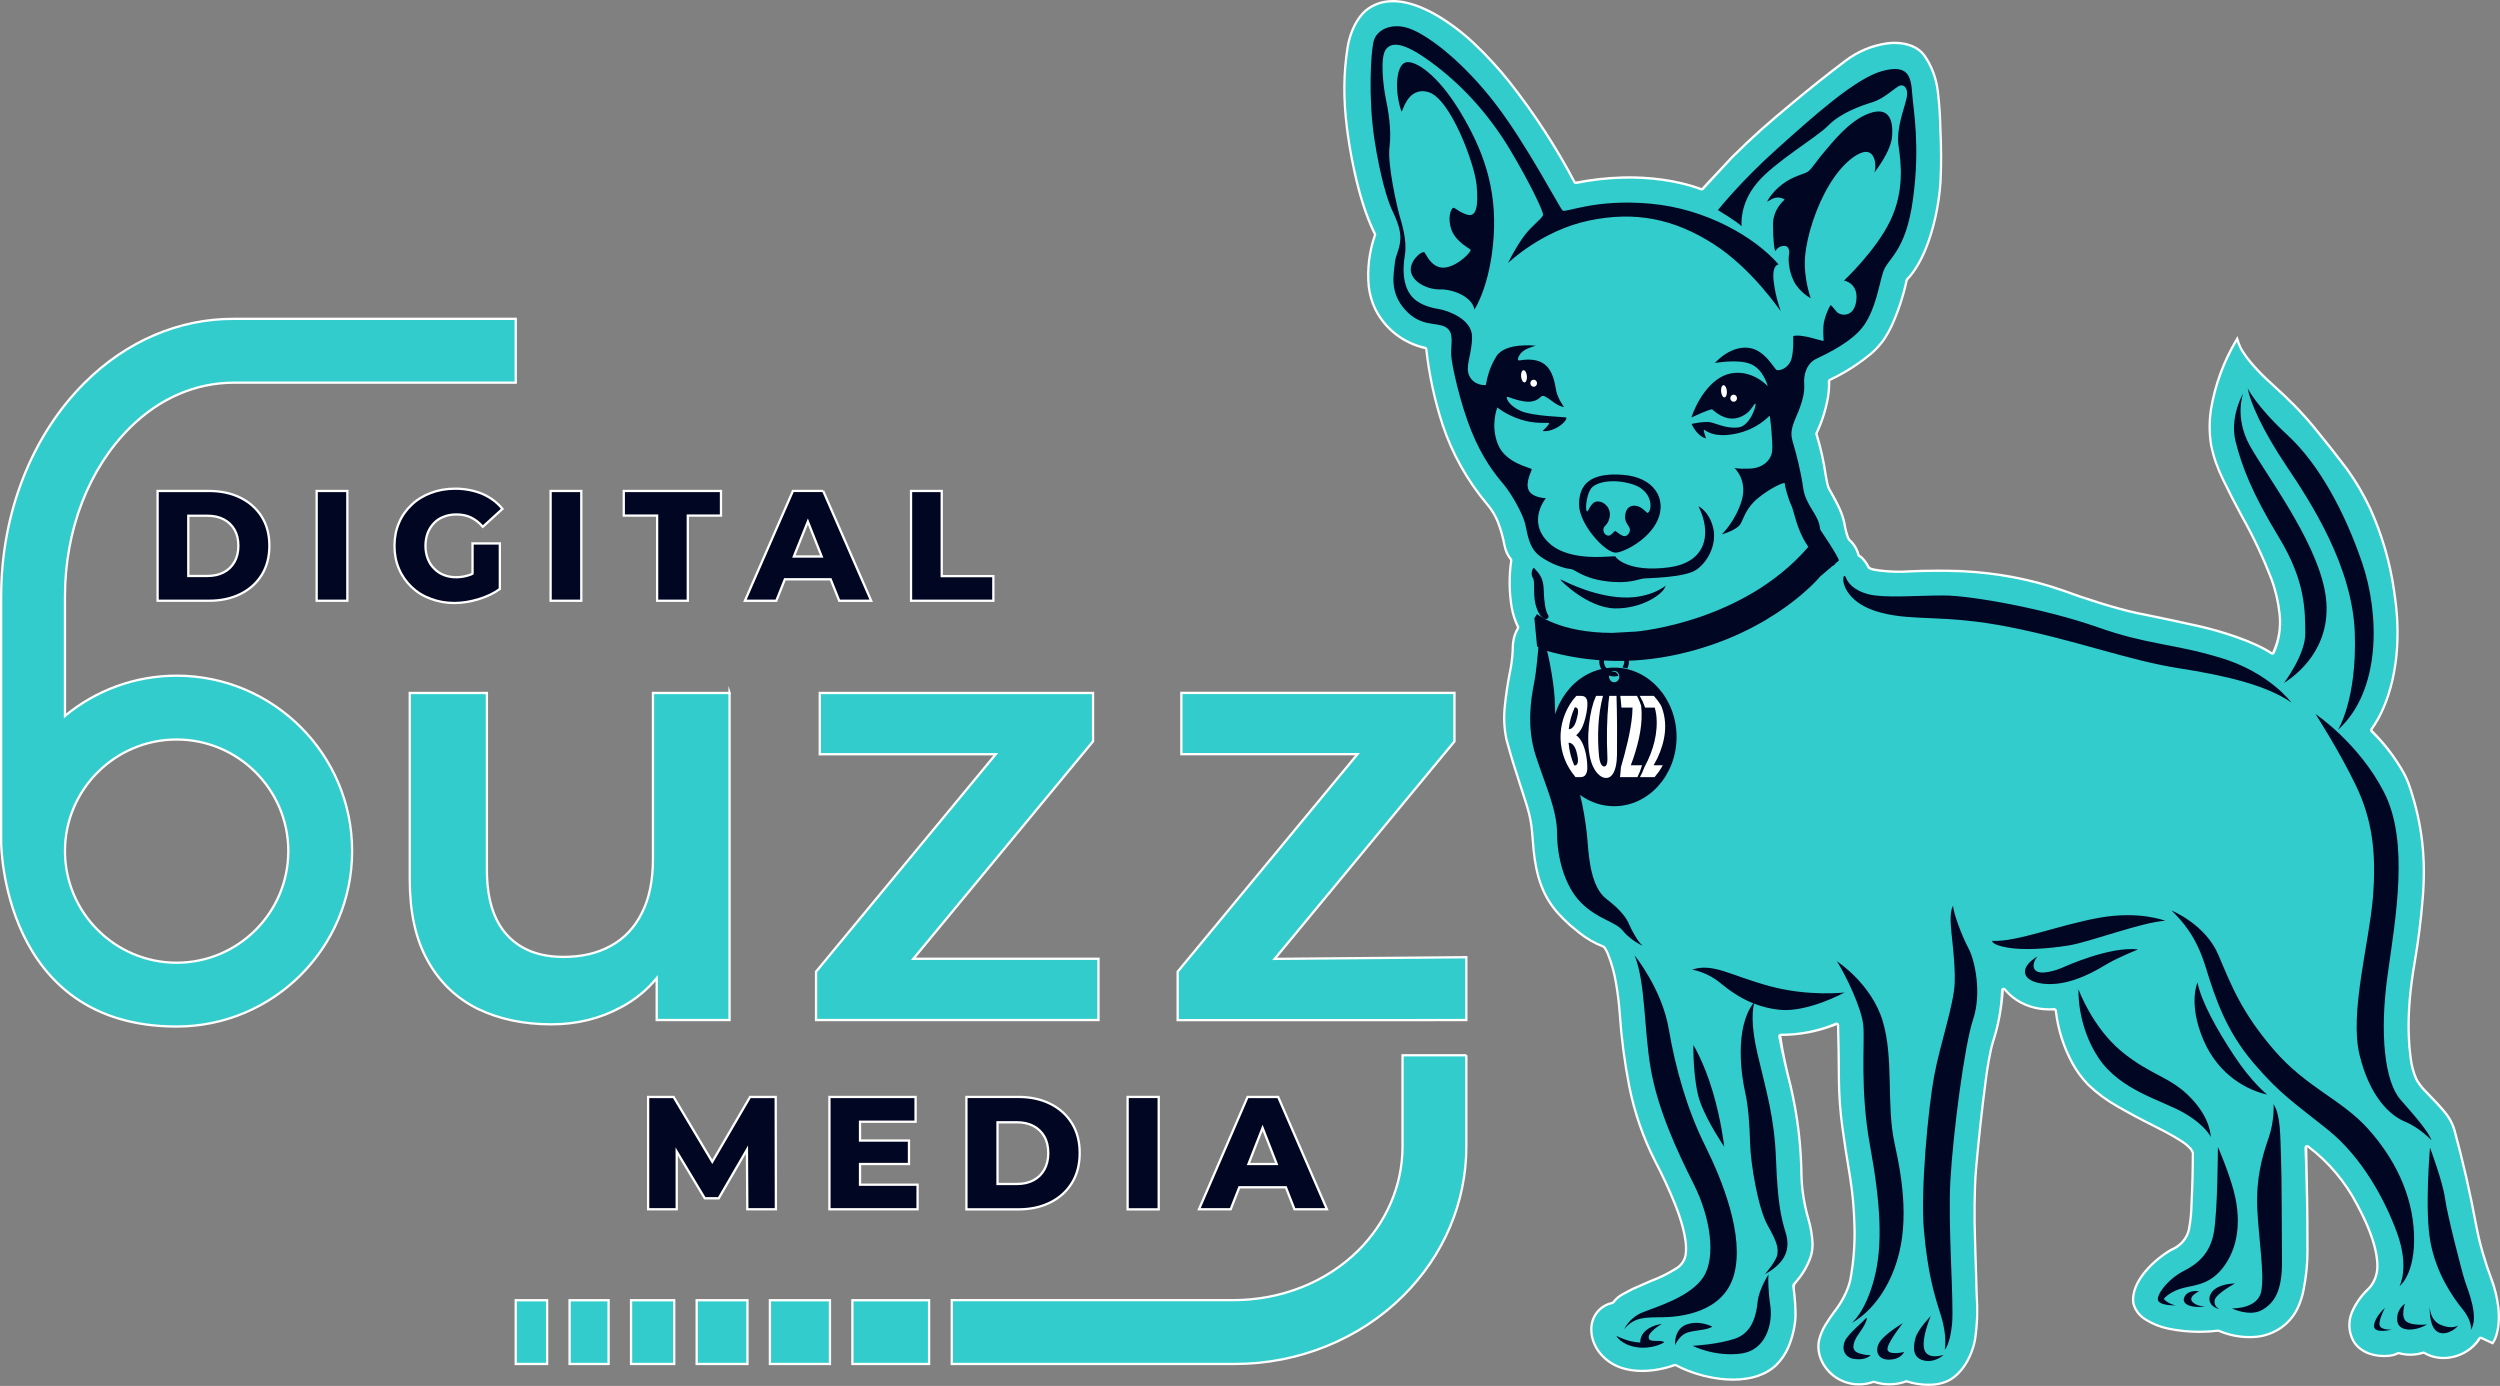
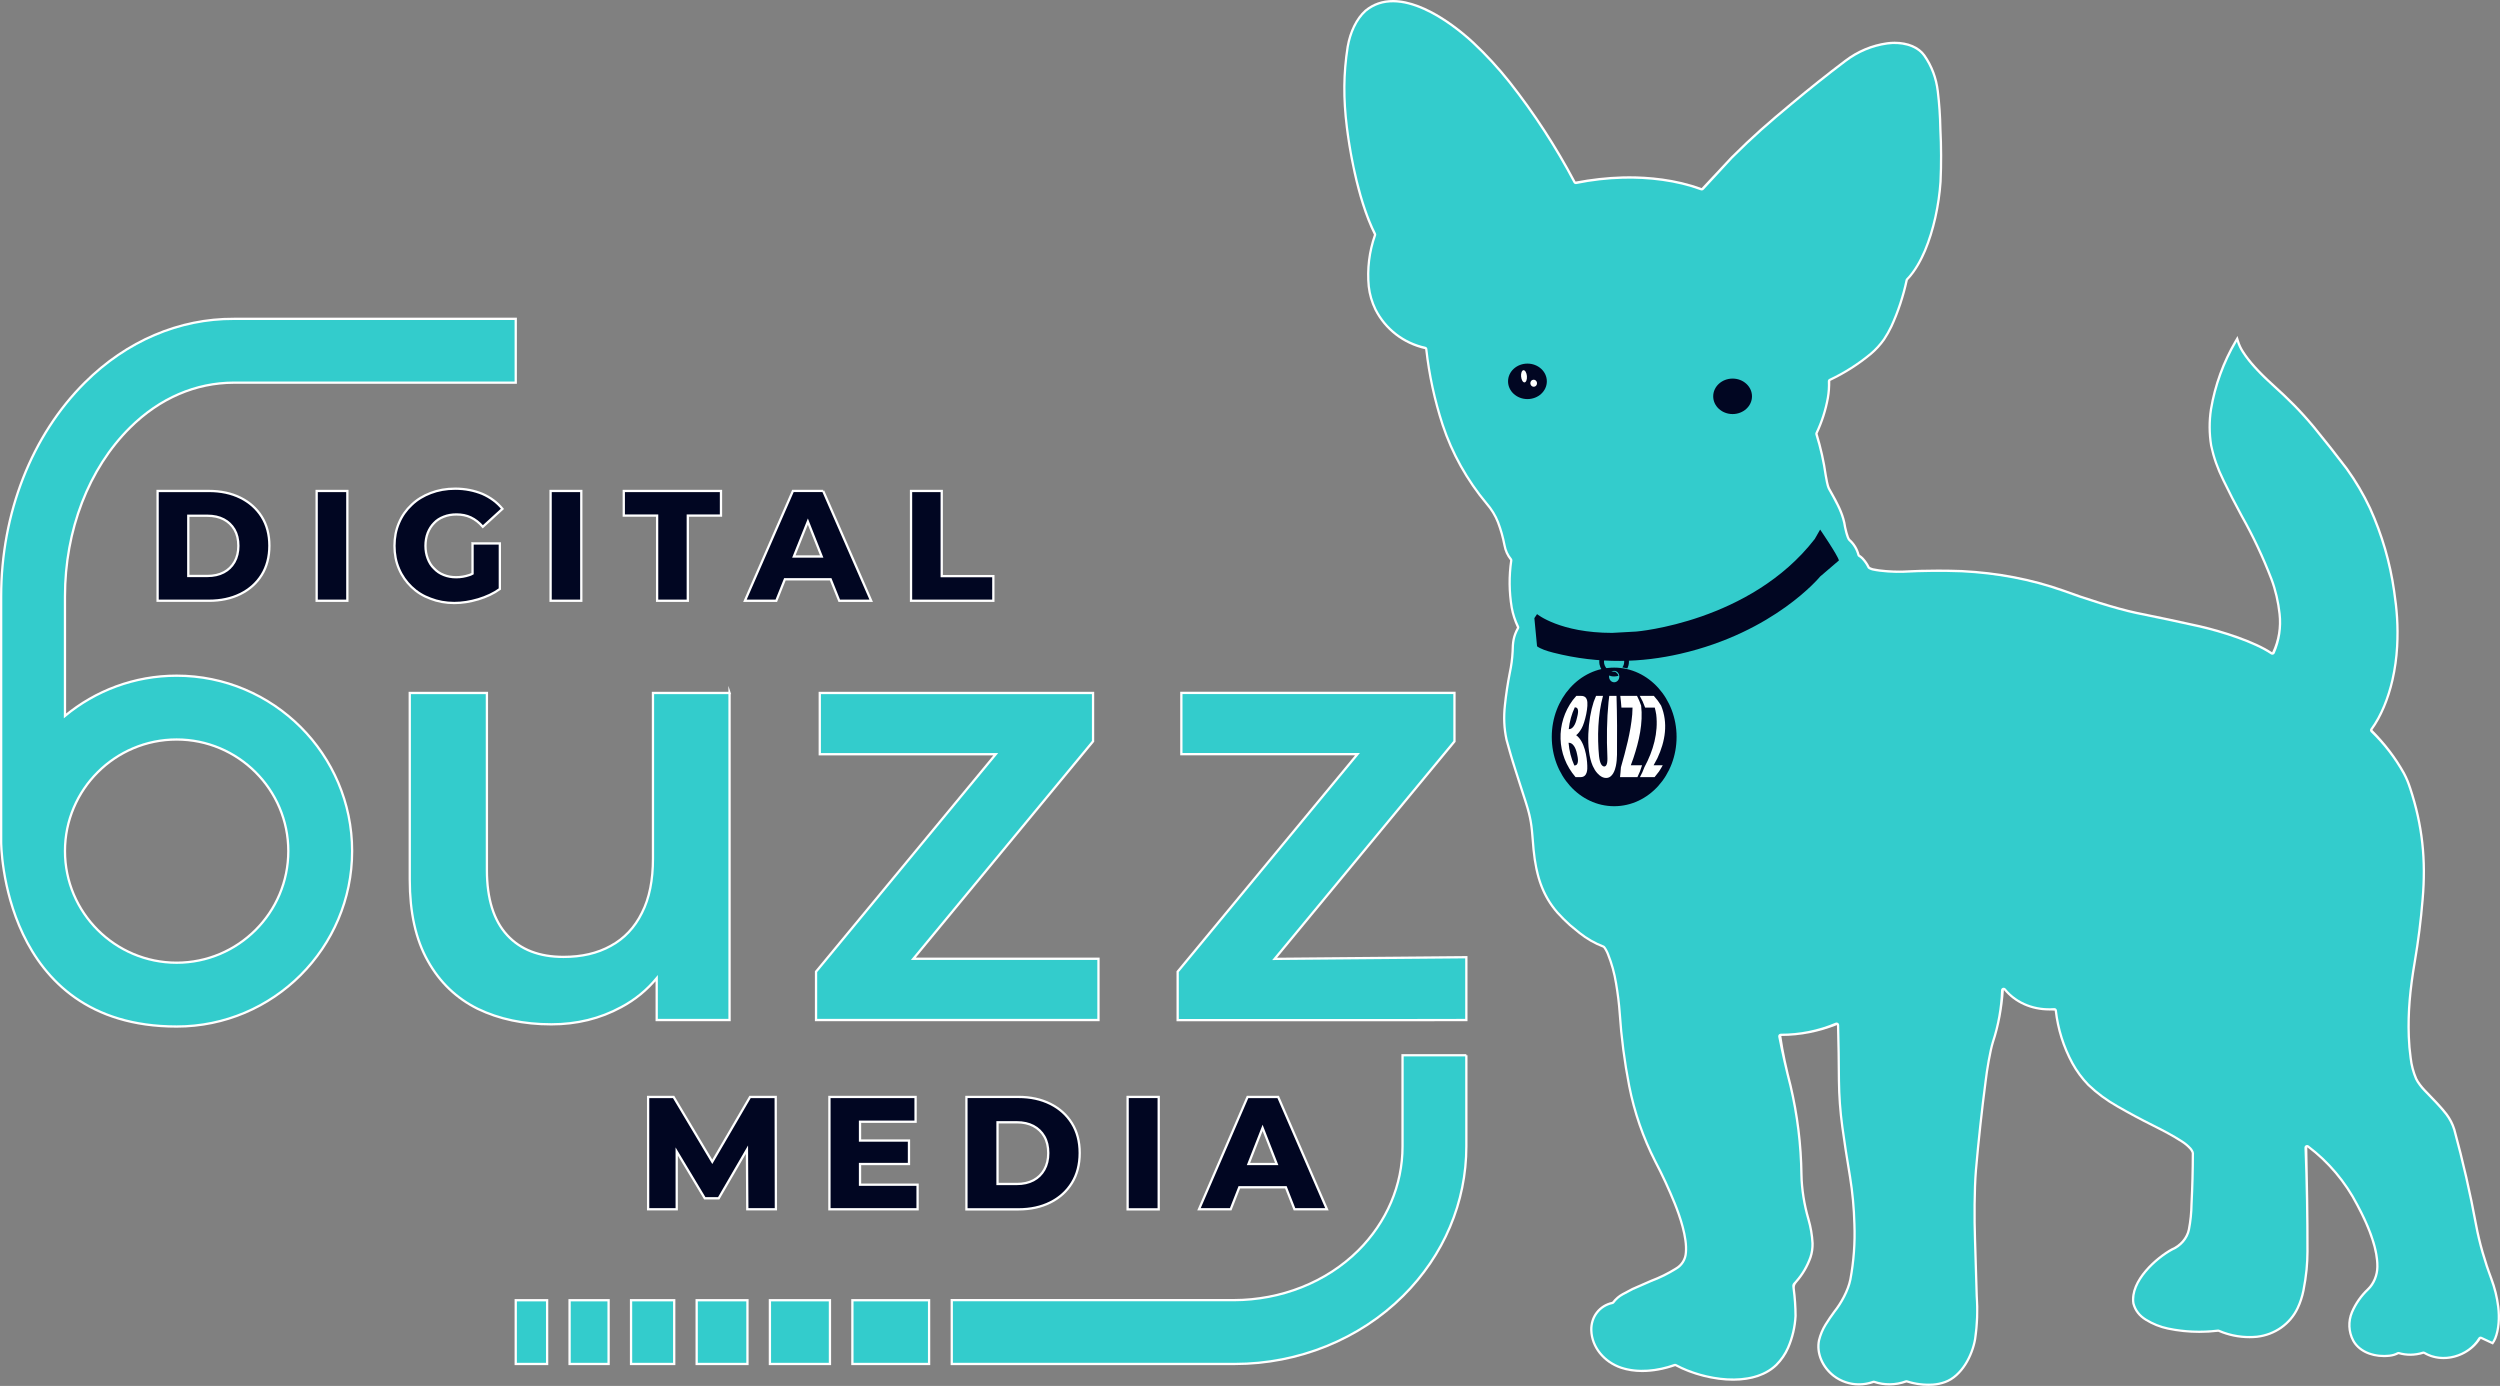
<svg xmlns="http://www.w3.org/2000/svg" id="Layer_2" data-name="Layer 2" width="270.578" height="150" viewBox="0 0 270.578 150">
  <rect x="0" y="0" width="270.578" height="150" fill="#808080" stroke="none" />
  <g id="Layer_1-2" data-name="Layer 1">
    <g>
      <polygon points="83.976 130.882 80.881 130.882 80.841 124.43 77.786 129.693 76.278 129.693 73.242 124.632 73.242 130.882 70.147 130.882 70.147 118.725 72.905 118.725 77.091 125.741 81.178 118.725 83.956 118.725 83.976 130.882" fill="#010622" stroke="#fff" stroke-miterlimit="10" stroke-width=".249" />
      <polygon points="99.312 128.221 99.312 130.882 89.769 130.882 89.769 118.725 99.094 118.725 99.094 121.406 93.082 121.406 93.082 123.443 98.38 123.443 98.38 125.983 93.082 125.983 93.082 128.221 99.312 128.221" fill="#010622" stroke="#fff" stroke-miterlimit="10" stroke-width=".249" />
      <path d="m104.597,130.89v-12.168h5.627c1.305,0,2.455.249,3.452.747.999.498,1.777,1.199,2.339,2.104.562.903.842,1.975.842,3.216,0,1.251-.28,2.332-.842,3.241-.562.911-1.34,1.614-2.339,2.112-.996.498-2.147.748-3.452.748h-5.627Zm3.366-2.747h2.092c.69,0,1.288-.133,1.794-.4.503-.267.899-.652,1.181-1.156.282-.504.425-1.099.425-1.783,0-.707-.142-1.306-.425-1.8-.282-.492-.679-.872-1.181-1.139-.505-.266-1.103-.399-1.794-.399h-2.092v6.675Z" fill="#010622" stroke="#fff" stroke-miterlimit="10" stroke-width=".249" />
      <path d="m122.043,130.89v-12.168h3.366v12.168h-3.366Z" fill="#010622" stroke="#fff" stroke-miterlimit="10" stroke-width=".249" />
      <path d="m138.338,118.725h-3.313l-5.258,12.157h3.432l.933-2.379h5.039l.933,2.379h3.512l-5.277-12.157Zm-3.214,7.258l1.528-3.911,1.528,3.911h-3.055Z" fill="#010622" stroke="#fff" stroke-miterlimit="10" stroke-width=".249" />
    </g>
    <g>
      <path d="m17.057,65.02v-11.882h5.554c1.286,0,2.422.243,3.407.729.984.487,1.753,1.172,2.307,2.054s.83,1.929.83,3.14c0,1.223-.277,2.278-.83,3.166-.554.889-1.323,1.576-2.307,2.063-.985.487-2.12.73-3.407.73h-5.554Zm3.322-2.682h2.063c.682,0,1.273-.13,1.77-.391.498-.26.887-.636,1.166-1.128.28-.493.42-1.072.42-1.74,0-.69-.14-1.276-.42-1.757-.28-.481-.668-.851-1.166-1.112-.497-.26-1.088-.39-1.77-.39h-2.063v6.518Z" fill="#010622" stroke="#fff" stroke-miterlimit="10" stroke-width=".249" />
      <path d="m34.272,65.02v-11.882h3.322v11.882h-3.322Z" fill="#010622" stroke="#fff" stroke-miterlimit="10" stroke-width=".249" />
      <path d="m51.147,58.815h2.952v4.933c-.667.485-1.456.849-2.325,1.112-.89.263-1.759.404-2.608.404-.93,0-1.799-.162-2.568-.465-.788-.283-1.476-.708-2.062-1.274-.566-.546-1.031-1.193-1.355-1.961-.324-.748-.485-1.577-.485-2.487s.162-1.739.485-2.487c.323-.768.788-1.415,1.375-1.961.586-.566,1.274-.97,2.062-1.274.788-.303,1.678-.465,2.648-.465,1.092,0,2.062.202,2.952.566.869.384,1.577.91,2.163,1.617l-2.123,1.941c-.404-.465-.829-.788-1.294-1.011-.465-.222-.991-.324-1.557-.324-.505,0-.97.081-1.375.243-.425.162-.768.384-1.051.687-.303.303-.526.667-.687,1.071-.162.425-.243.89-.243,1.395s.081.95.243,1.375c.162.425.384.788.687,1.072.283.303.627.546,1.051.708.404.162.849.243,1.334.243.505,0,.97-.081,1.456-.243.101-.04.222-.081.323-.142v-3.275Z" fill="#010622" stroke="#fff" stroke-miterlimit="10" stroke-width=".249" />
      <path d="m59.592,65.02v-11.882h3.322v11.882h-3.322Z" fill="#010622" stroke="#fff" stroke-miterlimit="10" stroke-width=".249" />
      <path d="m71.12,65.02v-9.217h-3.608v-2.665h10.521v2.665h-3.591v9.217h-3.322Z" fill="#010622" stroke="#fff" stroke-miterlimit="10" stroke-width=".249" />
      <path d="m89.094,53.134h-3.275l-5.196,11.888h3.396l.93-2.325h4.953l.93,2.325h3.457l-5.196-11.888Zm-3.174,7.096l1.516-3.781,1.496,3.781h-3.012Z" fill="#010622" stroke="#fff" stroke-miterlimit="10" stroke-width=".249" />
      <path d="m98.602,65.02v-11.882h3.322v9.217h5.587v2.665h-8.909Z" fill="#010622" stroke="#fff" stroke-miterlimit="10" stroke-width=".249" />
    </g>
    <path d="m78.96,74.999v35.4h-7.885v-4.529c-1.051,1.274-2.325,2.325-3.841,3.134-2.305,1.253-4.832,1.86-7.561,1.86-3.012,0-5.661-.566-7.966-1.678-2.285-1.132-4.104-2.851-5.398-5.176-1.314-2.325-1.961-5.256-1.961-8.794v-20.217h8.35v19.166c0,3.134.748,5.479,2.204,7.056,1.456,1.577,3.477,2.345,6.085,2.345,1.961,0,3.659-.384,5.115-1.193,1.456-.788,2.588-1.981,3.376-3.578.809-1.577,1.193-3.558,1.193-5.883v-17.912h8.289Z" fill="#3cc" stroke="#fff" stroke-miterlimit="10" stroke-width=".249" />
    <path d="m14.076,46.278c3.232-3.205,7.128-4.848,11.216-4.862h30.527v-6.907h-30.499c-5.912-.028-11.603,2.39-16.12,6.879C3.44,47.107.125,55.546.125,64.552v26.59s0,19.96,18.993,19.96c10.47,0,18.993-8.523,18.993-18.993s-8.523-18.979-18.993-18.979c-4.586,0-8.799,1.63-12.086,4.351v-12.929c0-7.169,2.569-13.841,7.045-18.275Zm5.042,33.759c6.658,0,12.086,5.415,12.086,12.073,0,6.672-5.428,12.086-12.086,12.086s-12.086-5.415-12.086-12.086c0-6.658,5.428-12.073,12.086-12.073Z" fill="#3cc" stroke="#fff" stroke-miterlimit="10" stroke-width=".249" />
    <polygon points="118.889 103.768 118.889 110.399 88.321 110.399 88.321 105.163 107.77 81.63 88.725 81.63 88.725 74.999 118.303 74.999 118.303 80.235 98.854 103.768 118.889 103.768" fill="#3cc" stroke="#fff" stroke-miterlimit="10" stroke-width=".249" />
    <g>
      <path d="m158.704,114.213v9.859c0,6.05-2.431,11.796-6.851,16.189-4.71,4.683-11.327,7.362-18.192,7.362h-30.651v-6.907h30.527c5.097-.014,9.987-1.92,13.454-5.359,3.094-3.08,4.807-7.086,4.807-11.285v-9.859h6.907Z" fill="#3cc" stroke="#fff" stroke-miterlimit="10" stroke-width=".249" />
      <polygon points="158.704 110.399 158.704 103.6 137.957 103.781 157.419 80.244 157.419 74.995 127.859 74.995 127.859 81.625 146.921 81.625 127.459 105.163 127.459 110.411 151.797 110.411 158.704 110.399" fill="#3cc" stroke="#fff" stroke-miterlimit="10" stroke-width=".249" />
    </g>
    <g id="Layer_1-2" data-name="Layer 1-2">
      <g>
        <path d="m208.723,150c-.807,0-1.606-.126-2.376-.373-.611.216-1.226.325-1.852.325-.575,0-1.142-.092-1.687-.274-.533.185-1.067.279-1.608.279-1.004,0-1.997-.333-2.797-.937-1.298-1.002-1.945-2.568-1.649-3.991.152-.617.395-1.194.723-1.727.303-.489.629-.969.97-1.429.673-.838,1.455-2.212,1.698-3.414.367-1.959.513-3.967.435-5.964-.042-1.706-.201-3.424-.472-5.107l-.157-.962c-.269-1.642-.405-2.473-.68-4.472-.225-1.654-.347-3.336-.365-5.001-.01-2.002-.041-4.002-.093-6.002-1.95.769-3.958,1.175-6.019,1.175.263,1.828.669,3.616,1.119,5.357.745,3.159,1.143,6.4,1.185,9.638.025,1.527.292,3.233.753,4.802.249.856.4,1.741.449,2.631.014.542-.064,1.068-.232,1.571-.355.996-.888,1.898-1.586,2.686q-.272.287-.225.652c.13.978.198,1.973.202,2.958-.064,1.226-.342,2.404-.827,3.515-.31.698-.74,1.325-1.276,1.864-1.101,1.075-2.756,1.642-4.787,1.642-2.048,0-4.446-.607-6.257-1.584-1.206.42-2.43.644-3.57.644-.837,0-1.619-.12-2.325-.356-1.931-.649-3.263-2.326-3.313-4.175-.042-1.514.939-2.779,2.386-3.077.302-.391.668-.708,1.081-.93l1.07-.566,1.999-.875c.945-.354,1.846-.799,2.693-1.329.599-.346.973-.956,1.009-1.638.149-1.634-.69-4.001-1.203-5.267-.623-1.54-1.33-3.065-2.1-4.533-1.321-2.594-2.274-5.354-2.834-8.207-.506-2.599-.852-5.254-1.027-7.892-.066-.967-.208-2.13-.39-3.188-.182-1.122-.463-2.134-.882-3.187-.116-.292-.328-.661-.413-.717-.938-.358-1.822-.863-2.616-1.495l-1.039-.854c-.487-.437-.945-.894-1.372-1.368-1.529-1.764-2.309-3.82-2.611-6.878-.035-.386-.062-.727-.087-1.04-.12-1.496-.185-2.321-.757-4.089-.241-.759-.454-1.415-.65-2.019-.519-1.601-.93-2.866-1.429-4.726-.269-1.252-.325-2.454-.177-3.795.123-1.165.3-2.34.526-3.491.165-.757.268-1.527.307-2.296.024-.981.065-1.635.596-2.596-.326-.701-.559-1.408-.691-2.136-.286-1.706-.303-3.435-.052-5.142-.382-.48-.618-.996-.73-1.603-.159-.839-.392-1.667-.693-2.461-.266-.695-.698-1.404-1.216-1.994-2.118-2.527-3.772-5.492-4.787-8.58-.867-2.664-1.464-5.424-1.773-8.205-2.406-.547-4.396-2.087-5.49-4.256-.386-.798-.632-1.644-.734-2.518-.185-1.892.052-3.834.684-5.622-2.002-3.996-2.845-9.905-3.055-11.622-.389-3.172-.361-5.868.091-8.742.29-1.666,1.011-3.115,1.979-3.978.86-.706,1.88-1.06,3.041-1.06,3.645,0,7.634,3.46,8.77,4.521,1.411,1.321,2.736,2.759,3.939,4.275,2.67,3.388,5.045,7.04,7.058,10.856,1.698-.321,3.397-.516,5.09-.563.239-.006.48-.01.722-.01,2.001,0,4.984.222,7.83,1.279l3.17-3.395c2.323-2.314,3.899-3.687,6.556-5.893,1.877-1.571,3.816-3.114,5.763-4.586,1.368-1.037,2.911-1.681,4.586-1.916.263-.036.536-.056.814-.056,1.462,0,2.669.516,3.313,1.415.814,1.163,1.313,2.487,1.484,3.939.162,1.338.256,2.699.278,4.044.099,1.918.106,3.859.018,5.77-.176,2.624-.792,5.35-1.691,7.485-.32.759-1.001,2.178-1.966,3.157-.376,1.752-.936,3.446-1.673,5.052-.235.493-.505.97-.803,1.419-.416.592-.901,1.125-1.446,1.587-1.366,1.134-2.871,2.091-4.474,2.847.004.641-.036,1.253-.141,1.852-.24,1.334-.657,2.63-1.237,3.854.455,1.486.794,2.995,1.007,4.512l.134.712c.038.22.133.545.225.712l.234.42c.568,1.015,1.155,2.065,1.412,3.259.079.581.351,1.647.508,1.792.505.447.861,1.03,1.028,1.685.163.108.294.211.409.331.275.294.502.626.677.986.03.035.214.123.369.158.786.176,1.984.254,2.823.254.15,0,.292-.002.42-.007,1.261-.07,2.545-.105,3.813-.105.856,0,1.711.016,2.566.047,3.876.193,7.577.904,11.002,2.113,2.22.829,5.741,1.955,7.905,2.41,2.292.462,4.602.952,6.863,1.456,2.426.561,5.923,1.665,7.803,2.932.62-1.309.838-2.735.682-4.138-.133-1.269-.451-2.631-.872-3.739-.899-2.341-1.979-4.634-3.209-6.818-.691-1.268-1.356-2.564-1.98-3.855-.661-1.353-1.063-2.497-1.344-3.821-.213-1.316-.219-2.639-.02-3.943.442-2.638,1.354-5.14,2.71-7.441l.285-.484.167.537c.119.383.291.749.51,1.089.641,1.024,1.696,2.194,3.227,3.579,1.66,1.502,2.924,2.736,4.475,4.596,1.204,1.47,2.393,2.978,3.536,4.484.98,1.356,1.835,2.807,2.544,4.317,1.293,2.855,2.171,5.872,2.613,8.971.288,1.951.455,3.729.329,6.058-.068,1.214-.238,2.431-.507,3.619-.479,2.11-1.295,4.025-2.298,5.394,1.397,1.395,2.579,2.934,3.52,4.623.322.606.504,1.084.694,1.66,1.313,3.981,1.728,7.709,1.347,12.087-.185,2.248-.471,4.513-.849,6.731-.543,3.18-.736,5.598-.645,8.082.027.771.095,1.548.202,2.311.088.765.284,1.506.584,2.209.16.351.582.897.897,1.219l.286.295c.682.702,1.531,1.576,2.075,2.29.392.516.687,1.091.877,1.711.933,3.413,1.73,6.906,2.37,10.388.333,1.79.929,3.885,1.634,5.746.368.982.621,2.009.752,3.053.16,1.299.039,2.572-.332,3.493l-.15.303-.212.321-1.322-.617c-.84,1.337-2.403,2.192-4.03,2.192-.777,0-1.519-.2-2.147-.579-.49.146-.968.222-1.452.222-.428,0-.855-.06-1.266-.178-.324.163-.6.245-.98.288-.192.021-.389.033-.588.033-1.565,0-2.855-.651-3.451-1.742-.52-.99-.569-2.145-.139-3.171.414-.962,1.008-1.812,1.769-2.53.593-.569.967-1.467.972-2.341.022-1.701-.707-3.937-2.166-6.645-1.264-2.454-3.094-4.626-5.294-6.284.084,3.762.151,7.547.144,11.281-.003.648-.035,1.304-.095,1.952-.078.764-.193,1.532-.342,2.286-.134.673-.351,1.328-.644,1.948-.837,1.746-2.513,2.926-4.485,3.158-.281.027-.558.041-.834.041-1.168,0-2.305-.235-3.378-.699-.693.081-1.379.123-2.058.123-1.144,0-2.292-.119-3.412-.353-.864-.182-1.683-.511-2.434-.976-.728-.443-1.2-1.06-1.403-1.835-.397-2.584,2.679-5.142,4.23-5.98.906-.377,1.593-1.184,1.774-2.067.174-.901.269-1.824.281-2.741.093-1.833.142-3.683.146-5.509-.007-.081-.127-.297-.245-.424-.282-.303-.542-.518-.896-.745-1.058-.675-1.912-1.116-3.092-1.712-1.296-.643-2.593-1.339-3.853-2.065-1.248-.714-2.235-1.443-3.202-2.367-.685-.711-1.266-1.499-1.733-2.351-.971-1.795-1.581-3.732-1.813-5.759-.127-.011-.24-.013-.348-.013-.079,0-.156.001-.232.001-1.971,0-3.762-.806-4.914-2.212-.13,1.934-.467,3.825-1.065,5.643-.308.987-.65,3.04-.777,4.141-.423,3.229-.781,6.515-1.065,9.772-.163,2.015-.173,5.212-.098,7.329.001.046.187,6.153.189,6.209.113,1.555.055,3.134-.174,4.684-.31,1.831-1.486,4.1-3.339,4.765-.43.154-.879.249-1.335.282-.167.011-.333.016-.499.016Z" fill="#fff" />
        <path d="m147.883,1.246c-1.047.934-1.656,2.431-1.899,3.832-.472,3.004-.46,5.655-.09,8.673.422,3.441,1.402,8.286,3.029,11.512.035.07.04.15.014.224-.625,1.765-.854,3.646-.672,5.51.098.842.337,1.667.708,2.435,1.054,2.09,3,3.596,5.292,4.093.12.026.21.125.223.247.309,2.771.899,5.503,1.762,8.155,1.002,3.047,2.658,6.013,4.738,8.494.523.596.978,1.328,1.262,2.07.308.812.544,1.65.705,2.504.101.55.312,1.029.669,1.461.052.062.074.144.063.224-.248,1.679-.231,3.387.05,5.061.127.704.353,1.391.67,2.037.041.084.039.182-.006.264-.491.889-.541,1.49-.565,2.489-.039.784-.143,1.564-.311,2.331-.225,1.149-.399,2.306-.522,3.47-.14,1.276-.1,2.447.17,3.703.685,2.55,1.193,3.952,2.075,6.734.701,2.171.654,2.962.855,5.181.257,2.612.87,4.8,2.548,6.736.421.468.872.917,1.345,1.342l1.036.851c.772.614,1.637,1.109,2.562,1.463.189.072.461.646.543.852.43,1.079.711,2.101.896,3.236.173,1.007.324,2.191.394,3.213.175,2.639.517,5.264,1.022,7.861.556,2.829,1.502,5.569,2.81,8.139.777,1.481,1.482,3.002,2.11,4.556.583,1.437,1.369,3.753,1.22,5.374-.04.763-.464,1.454-1.125,1.836-.861.539-1.774.99-2.726,1.346l-1.983.867-1.067.564c-.382.206-.717.496-.978.846-.042.056-.103.095-.171.109-1.357.28-2.224,1.467-2.187,2.826.051,1.868,1.446,3.375,3.143,3.945,1.791.6,3.907.356,5.701-.289.076-.028.161-.021.232.017,2.985,1.61,8.179,2.494,10.749-.015.512-.514.928-1.121,1.225-1.788.471-1.079.745-2.236.806-3.414-.005-.979-.072-1.957-.201-2.927-.061-.472-.04-.506.285-.849.673-.761,1.195-1.644,1.536-2.601.158-.472.233-.974.22-1.478-.048-.872-.195-1.736-.439-2.575-.449-1.529-.738-3.273-.763-4.869-.042-3.226-.437-6.438-1.177-9.579-.455-1.76-.859-3.539-1.21-5.328-.03-.155.07-.305.225-.335.019-.004.037-.005.056-.005,2.034.007,4.049-.397,5.923-1.188.145-.061.313.007.374.152.014.033.022.068.022.103.053,2.002.084,4.004.093,6.006.018,1.661.139,3.322.363,4.97.323,2.352.454,3.085.837,5.429.273,1.7.432,3.416.475,5.137.079,2.015-.068,4.037-.439,6.023-.241,1.187-.99,2.578-1.743,3.513-.339.457-.659.928-.958,1.411-.314.51-.547,1.065-.691,1.647-.295,1.419.439,2.88,1.555,3.742,1.185.896,2.747,1.131,4.146.623.061-.022.127-.023.188-.003,1.09.365,2.272.348,3.351-.047.06-.022.125-.023.185-.004.897.288,1.84.405,2.78.345.431-.031.859-.121,1.269-.269,1.732-.622,2.875-2.783,3.177-4.567.226-1.531.284-3.088.171-4.638-.001-.011-.189-6.19-.189-6.209-.073-2.062-.068-5.299.099-7.359.285-3.267.64-6.528,1.065-9.779.124-1.063.468-3.163.789-4.19.59-1.795.923-3.664.988-5.552.006-.158.138-.281.295-.275.082.003.159.041.211.104,1.284,1.568,3.275,2.248,5.243,2.102.153-.011.288.1.305.252.227,1.986.833,3.909,1.784,5.667.458.834,1.026,1.604,1.687,2.291.985.942,1.972,1.655,3.154,2.331,1.259.725,2.54,1.412,3.841,2.058,1.178.594,2.046,1.043,3.114,1.724.376.24.65.47.944.785.131.141.296.407.311.594-.004,1.838-.053,3.676-.146,5.512-.012.936-.108,1.868-.286,2.787-.203.996-.974,1.854-1.9,2.237-1.735.938-4.457,3.413-4.107,5.697.194.74.645,1.292,1.293,1.687.724.449,1.52.768,2.354.944,1.765.369,3.579.445,5.369.224.05-.006.102.001.148.021,1.285.555,2.69.775,4.084.639,1.865-.219,3.486-1.341,4.288-3.016.284-.601.494-1.236.625-1.89.148-.747.26-1.502.338-2.261.059-.64.091-1.285.094-1.93.008-3.747-.059-7.495-.202-11.24-.006-.158.117-.29.275-.296.066-.003.13.018.183.057,2.244,1.691,4.077,3.866,5.364,6.364.979,1.818,2.225,4.496,2.196,6.766-.006.914-.384,1.88-1.051,2.521-.731.69-1.313,1.522-1.71,2.445-.4.953-.354,2.037.127,2.955.716,1.31,2.391,1.739,3.793,1.581.321-.036.576-.103.862-.257.066-.035.142-.044.214-.023.833.238,1.718.223,2.543-.045.079-.026.165-.016.236.027,1.917,1.156,4.652.38,5.787-1.514.075-.126.233-.174.366-.112l1.129.527.077-.116.142-.285c.4-.992.451-2.27.316-3.369-.128-1.023-.376-2.029-.738-2.996-.682-1.797-1.295-3.898-1.647-5.79-.64-3.485-1.428-6.942-2.363-10.36-.18-.589-.464-1.142-.837-1.632-.61-.801-1.601-1.797-2.34-2.562-.31-.316-.764-.89-.948-1.296-.309-.725-.512-1.49-.602-2.273-.109-.774-.177-1.554-.204-2.336-.103-2.821.177-5.373.649-8.133.379-2.224.662-4.463.846-6.711.369-4.24,0-7.937-1.335-11.987-.2-.605-.376-1.054-.675-1.617-.927-1.665-2.098-3.189-3.471-4.518-.103-.099-.116-.259-.032-.374,1.099-1.5,1.839-3.469,2.256-5.301.266-1.176.433-2.373.501-3.577.116-2.167-.011-3.866-.328-6.01-.438-3.074-1.31-6.071-2.591-8.9-.703-1.497-1.546-2.928-2.517-4.272-1.149-1.513-2.325-3.005-3.528-4.474-1.5-1.799-2.714-2.998-4.451-4.571-1.083-.98-2.448-2.318-3.269-3.629-.231-.357-.412-.744-.539-1.15-1.334,2.265-2.242,4.757-2.678,7.353-.194,1.275-.188,2.576.018,3.854.292,1.378.707,2.5,1.325,3.764.626,1.296,1.284,2.577,1.973,3.841,1.239,2.2,2.318,4.491,3.225,6.851.447,1.176.755,2.551.887,3.801.161,1.448-.063,2.914-.648,4.25-.063.144-.232.21-.376.147-.016-.007-.031-.015-.045-.025-1.844-1.243-5.302-2.337-7.718-2.896-2.28-.508-4.568-.994-6.861-1.455-2.23-.47-5.804-1.623-7.937-2.419-3.529-1.247-7.197-1.914-10.929-2.099-2.117-.079-4.241-.06-6.36.057-.884.033-2.372-.044-3.307-.253-.165-.037-.472-.153-.539-.293-.163-.338-.376-.649-.632-.923-.098-.102-.212-.192-.338-.265-.066-.039-.114-.102-.133-.176-.154-.604-.486-1.147-.952-1.561-.265-.235-.536-1.554-.586-1.925-.283-1.318-.981-2.452-1.621-3.612-.112-.203-.212-.557-.251-.786l-.134-.711-.002-.013c-.212-1.507-.546-2.993-1-4.446-.022-.069-.016-.143.014-.208.571-1.204.981-2.478,1.217-3.79.101-.581.14-1.173.116-1.764-.005-.115.06-.221.164-.27,1.586-.748,3.071-1.692,4.419-2.811.528-.448.999-.965,1.4-1.534.294-.443.556-.906.784-1.385.73-1.592,1.283-3.264,1.646-4.981.011-.053.038-.102.076-.141.805-.818,1.461-2.006,1.914-3.079.935-2.224,1.506-4.935,1.672-7.4.088-1.91.082-3.829-.018-5.745l-0-.01c-.023-1.343-.115-2.685-.276-4.019-.165-1.395-.632-2.67-1.44-3.823-.826-1.153-2.519-1.448-3.89-1.258-1.639.23-3.152.87-4.47,1.869-1.956,1.478-3.874,3.005-5.754,4.578-2.554,2.121-4.18,3.529-6.532,5.871l-3.13,3.386c-.079.085-.201.114-.309.074-2.603-.967-5.653-1.329-8.459-1.254-1.683.046-3.358.239-5.008.576-.124.025-.251-.034-.31-.147-2.011-3.812-4.365-7.433-7.033-10.818-1.198-1.51-2.506-2.93-3.913-4.248-2.405-2.245-7.947-6.351-11.475-3.457Z" fill="#3cc" />
-         <path d="m178.374,55.496c-.121.101-.291-.258-.821-.577-.531-.319-1.347-.295-1.591.513-.244.808.11,1.21.365,1.621.255.411-.131.948-.462.978-.331.03-.862-.473-1.002-.544-.14-.071-.354.333-.627.458-.273.125-.751-.165-.695-.655.056-.49.468-.361.667-1.298.199-.937-.527-1.74-1.31-1.719-.784.021-.989,1.244-1.157,1.058s-.066-1.632.416-2.395c.482-.763,2.415-1.19,4.549-.516,2.134.674,2.165,2.66,1.668,3.073h0Zm-7.473-.939c-.023,2.125,2.73,5.183,3.923,5.257.725.045,3.64-1.319,4.605-3.563.965-2.244-.355-4.614-3.837-4.864-3.482-.25-4.668,1.045-4.691,3.17h0Zm16.216-10.8c-.227.021-.425-.132-.445-.342-.019-.21.149-.396.375-.417.227-.021.426.132.444.342.019.209-.149.396-.375.417Zm-.91-.669c-.198.018-.387-.293-.424-.695-.037-.402.093-.742.291-.76.197-.018.387.293.424.695.037.402-.094.742-.291.76Zm3.95-23.281c1.959-2.335,6.36-4.843,7.737-6.239,1.377-1.396,3.614-2.152,4.768-2.508,1.154-.356,2.216-1.356,2.785-1.708.569-.353,1.166.144.891,1.339-.275,1.195-1.126,3.228-.854,5.109.272,1.881.647,4.888-.913,8.122-1.56,3.235-4.994,6.44-4.994,6.44,0,0,1.577.257,1.334,2.168-.243,1.911-1.738,1.646-2.111,1.229-.372-.417-.608-.797-.699-.705-.092.092-.713,1.352-.757,2.325-.045.974.059,1.382.021,1.502-.04.121-2.329-.79-3.288-.502,0,0,.094,1.947-.285,2.734-.379.787-1.193,1.028-1.485.938-.293-.091-1.318-2.353-3.28-2.425-1.962-.072-3.425,1.667-3.425,1.667,0,0,2.448-.463,3.859.099,1.41.562,1.87,2.414,1.87,2.414,0,0-1.614-1.814-3.961-1.399-2.347.415-3.86,3.361-4.31,4.784,0,0,2.093-.993,2.26-.875.167.118,1.323,1.305,2.757.907,1.435-.399,1.746-1.63,1.91-1.534.165.096-.558,2.435-1.859,2.576-1.302.141-2.403-.449-3.038-.569-.635-.12-2.011.184-2.011.184,0,0,.543,1.31,1.57,1.572,0,0-.298-.819-.242-.936.056-.117.776.932,3.295.457,2.519-.475,3.724-1.922,3.809-1.974.085-.052.389,3.04.287,3.874-.102.834-.907,1.776-2.372,1.843-1.465.067-1.724-.088-1.724-.088,0,0,1.455,1.293.811,3.514-.644,2.22-2.158,3.696-2.158,3.696,0,0,1.629-.461,2.015-1.12.385-.659.598-1.748,1.926-2.828,1.327-1.08,2.868-1.777,2.864-1.576-.004.201.318,1.531.734,2.429.416.898.713,4.018,3.34,6.024,1.125.859,1.892.367.989-.452-.904-.819-1.279-3.354-1.279-3.354-.184-1.287-1.534-2.334-1.781-4.133-.248-1.799-.759-3.741-1.049-4.718-.29-.976-.398-1.434.293-3.018.691-1.584.932-2.609.862-3.555-.07-.946.234-2.194,1.323-2.711,1.089-.517,3.943-1.848,5.181-3.665,1.238-1.818,1.558-4.17,2.036-5.701.479-1.531,2.448-2.112,3.238-7.917.79-5.805.044-9.581-.088-11.39-.132-1.81-.364-3.259-3.266-2.459-2.902.8-7.472,4.928-11.396,8.445-3.924,3.517-6.367,6.598-6.367,6.598,0,0,2.104,1.262,2.567,1.754,0,0-.298-2.346,1.662-4.681h0Zm-25.273,20.261c.174-.016.342.267.375.631.033.364-.081.673-.254.689-.174.016-.341-.267-.375-.631-.033-.364.081-.672.254-.688Zm1.073,1.028c.199-.018.376.138.396.349.019.211-.127.397-.326.415-.199.018-.376-.138-.396-.349-.019-.211.127-.397.326-.415Zm.766,19.142c1.304.917,2.761,1.319,3.248,1.341.487.022,1.277.986,3.814,1.323,2.538.337,3.521-.238,4.135-.294.613-.056,4.438-.088,5.695-.954,1.258-.867,2.25-2.813,1.787-4.592-.463-1.78-1.577-2.268-1.577-2.268,1.409,2.808,1.006,6.081-3.273,6.622-4.279.541-5.657-1.004-5.707-1.183-.05-.179-4.892.781-7.259-1.527-2.367-2.308-.27-4.789-.27-4.789,0,0-1.472-.016-1.867-.866-.395-.85.359-2.105.328-2.27-.032-.164-2.812-.596-3.655-2.691-.843-2.096-.063-3.989-.063-3.989,0,0,.942.8,2.526,1.307,1.584.507,2.853.308,3.043.374.19.066-.673.864-.673.864,0,0,.514.137,1.379-.276.865-.413,1.384-1.129,1.145-1.191-.24-.062-3.555-.127-4.86-.693-1.305-.566-1.651-1.42-1.509-1.517.141-.097.508.254,1.831.468,1.323.214,1.745-.477,1.921-.56.176-.083.417-.005,1.154.563.737.568,1.26.62,1.26.62,0,0-.687-.94-.848-1.778-.16-.838-.344-2.308-1.442-2.977-1.097-.669-2.48-.258-2.618-.296-.137-.037-.116-.357.276-.827.392-.471,1.585-.763,1.585-.763,0,0-3.296-.401-4.274,1.142-.979,1.544-1.093,3.041-1.138,3.096-.045.054-1.245.097-1.774-.941-.529-1.038.275-2.298.28-4.254.005-1.956-2.685-2.864-3.602-3.014-.916-.15-2.318-.49-3.085-1.573-.768-1.083-.857-2.612-.588-4.242.269-1.629-.327-3.396-.603-4.407-.276-1.011-1.301-5.464-1.055-7.341.246-1.878-.178-4.145-.413-5.26-.235-1.115-.653-4.403.019-5.283.671-.88,2.068-.774,5.338,1.718,3.269,2.493,5.977,5.605,8.086,9.122,2.11,3.518,3.62,6.689,3.587,7.06-.033.371-1.169,1.109-2.062,2.311-.893,1.201-1.784,2.971-1.707,2.897.077-.074,3.674-3.511,8.724-4.574,5.051-1.063,9.243-.176,13.485,2.529,4.241,2.705,7.289,7.34,7.283,7.274-.006-.066-.545-1.388-.763-3.223-.217-1.835.534-1.837.534-1.837-2.577-2.957-7.82-6.021-13.854-6.573-6.034-.552-9.199,1.024-9.526.737-.327-.288-3.896-7.165-7.272-11.553-3.376-4.388-6.938-7.155-9.023-8.034-2.086-.879-3.794-.005-4.136,1.196-.342,1.201-.6,6.239.045,10.559.645,4.32,1.49,6.8,1.847,7.603.357.803,1.065,2.142.976,3.37-.088,1.228-.522,1.602-.609,2.663-.087,1.061-.593,3.029,1.119,4.929,1.711,1.9,3.346,1.316,4.366,1.874,1.02.559.572,1.87.625,3.001.053,1.132.985,5.292,2.193,8.273,1.208,2.982,2.585,4.694,3.465,5.734.881,1.039,2.081,3.203,2.345,4.265.264,1.062.36,2.658,1.664,3.575h0Zm25.168-35.953c-.005,1.649.175,3.015.272,2.861.098-.154.396-.548.976-.535.581.014.542.809.483,1.014-.059.206-.108,1.503.497,2.751.604,1.249,1.843,1.882,1.857,1.914.014.032-.804-2.211-.612-4.501.192-2.29,1.198-5.424,2.631-7.795,1.432-2.37,3.035-3.497,3.909-3.555,1.086-.071,1.229,1.647.94,2.254,0,0,1.825-2.238,1.945-3.977.12-1.738-.34-3.233-2.518-2.433-2.178.801-3.977,3.182-4.764,4.078-.787.897-1.418,1.924-1.816,2.205-.398.281-1.628.472-2.814,1.393-1.186.922-1.616,1.83-1.611,1.874.004.044.583-.443,1.083-.455.5-.012.821.204.791.24-.03.036-1.244,1.016-1.25,2.666h0Zm-35.392,4.659c-1.419.237-2.071-1.251-2.296-1.596-.225-.345-1.744.912-1.486,2.092.258,1.181,1.873,1.914,3.161,1.883,1.287-.031,3.42.72,3.704,2.177,0,0,1.722-2.565,2.077-7.866.355-5.3-1.14-9.421-3.623-13.537-2.483-4.117-4.969-5.674-5.948-5.327-.979.347-1.189,2.99-.422,5.263.13.385.526-2.714,2.907-2.072,2.381.643,5.03,7.754,5.242,10.078.212,2.324-.045,3.509-1.041,3.191-.996-.318-1.324-.847-1.528-.721-.203.126-.614,1.045-.15,2.357.464,1.312,1.968,2.013,2.069,2.176.101.163-1.246,1.662-2.665,1.899h0Zm18.549,35.682c-3.391-.336-6.163-2-6.173-1.904-.01.096,2.957,3.071,5.905,3.125,2.948.053,5.322-1.587,5.49-2.457,0,0-1.831,1.572-5.222,1.236h0Zm79.814,3.915c.241,7.205-1.826,10.456-1.826,10.456,4.716-4.255,4.496-12.584,2.629-18.063-1.867-5.479-4.656-10.677-8.068-13.828-3.412-3.151-4.329-5.083-4.329-5.083.247,1.44,1.56,4.501,4.209,8.435,2.649,3.934,7.145,10.878,7.386,18.083Zm-8.209-10.376c2.95,4.857,2.81,8.048,2.85,10.356.04,2.308-2.308,5.399-2.308,5.399,2.067-1.305,5.519-4.556,4.395-10.135-1.124-5.579-6.382-12.464-8.088-15.554-1.706-3.091-.722-5.66-.722-5.66,0,0-1.486,2.549-.823,5.198.663,2.649,1.746,5.54,4.696,10.396h0Zm3.96,19.12s2.547,3.951,4.34,7.667c1.793,3.716,2.261,7.303,1.871,12.164-.39,4.86-2.547,12.501-1.455,17.024,1.091,4.522,3.275,6.576,4.912,7.251,1.638.676,2.885,2.027,2.885,2.027-.26-.805-1.585-2.417-3.327-4.366-1.741-1.949-2.313-7.147-1.429-13.489.883-6.342,2.365-14.477-.39-19.831-2.755-5.354-7.407-8.447-7.407-8.447Zm9.095,61.908s1.729-1.262,1.564-5.626c-.165-4.364-2.168-8.288-5.022-11.444-2.854-3.156-6.642-4.419-10.154-8.508-3.513-4.089-4.611-6.998-6.01-10.292-1.4-3.293-5.05-4.775-5.05-4.775,1.153,1.153,2.634,2.717,3.677,6.092,1.043,3.376,2.195,6.889,5.159,10.374,2.964,3.485,4.556,4.419,8.123,7.3,3.568,2.882,6.065,7.355,7.437,11.115,1.372,3.76.275,5.763.275,5.763Zm-14.337-20.726s-1.685-1.337-3.598-4.249c-1.913-2.912-3.525-5.84-3.938-7.887,0,0-1.044,2.286.646,6.229,1.689,3.943,4.916,5.472,6.89,5.907Zm21.445,20.287c-.329-.96-1.976-7.383-2.195-9.084-.22-1.702-1.619-5.462-1.619-5.462,0,0-.604,6.833.055,10.264.659,3.43,2.388,5.873,3.485,7.245,1.098,1.372.878,2.223.878,2.223.906-1.345-.274-4.226-.604-5.187h0Zm-2.638,4.645c-1.239-.521-1.203-1.975-1.203-1.975,0,0-.125,1.903.682,2.603.808.7,2.119-.108,2.388-.574,0,0-.628.467-1.867-.054Zm-3.699-.341c-.7-.467-.197-1.957-.197-1.957,0,0-.952.61-.826,1.849.125,1.239,1.975,1.149,3.232.395,0,0-1.508.179-2.208-.287Zm-2.926.395c-.162-.539.575-1.903.575-1.903,0,0-1.114.969-1.185,1.921-.072.952,1.939.431,1.939.431,0,0-1.167.09-1.328-.449Zm-11.484-23.947s.126,1.759-.539,3.663c-.664,1.903-1.382,4.363-1.221,7.684.161,3.321.808,7.217.413,8.977-.395,1.759-2.855,1.795-3.178,1.777,0,0,1.939.952,3.304.161,1.364-.79,2.172-2.118,2.136-5.368-.036-3.25-.018-8.69-.108-11.131-.09-2.442-.036-4.561-.808-5.763Zm-6.373,21.222c.125-.7,2.19-1.814,2.19-1.814,0,0-1.347-.018-2.173.61-.826.628-.88,1.831.521,2.173,0,0-.664-.27-.539-.97h0Zm-1.688-.97s-1.059-.215-1.526.503c-.467.718.287,1.364,2.226,1.149,0,0-1.023,0-1.454-.557-.431-.556.754-1.095.754-1.095Zm-3.798.805c.054-.108.754-.844,2.155-1.185,1.4-.341,3.196-.377,4.704-2.873,1.508-2.495,1.275-5.53.647-7.774-.629-2.245-1.67-4.596-1.67-4.596,0,0-.018,6.769-.431,9.21-.413,2.442-1.921,3.537-3.286,4.219-1.365.682-2.657,2.119-2.783,2.962-.126.844,1.975.754,1.975.754-.61-.054-1.364-.611-1.31-.718Zm5.054-17.511s.071-1.93-2.175-4.254c-2.246-2.325-4.278-2.369-7.468-5-3.191-2.632-4.664-6.726-4.664-6.726,0,0-.2,3.86,2.16,7.413,2.361,3.553,6.882,4.591,9.257,5.966,2.375,1.374,2.89,2.602,2.89,2.602h0Zm-15.359-20.728c2.33-.376,7.886-2.519,10.436-2.666,0,0-2.753-1.112-7.143-.327-4.391.785-8.882,2.633-11.584,2.502,0,0-.102.409,1.621.72,1.722.311,4.34.147,6.67-.229h0Zm-12.519-4.295s-.29.348-.27,1.623c.019,1.275.522,4.309.444,6.685-.077,2.376-1.584,6.666-2.222,10.105-.638,3.439-1.507,12.424-1.101,16.829.406,4.406,1.024,6.589,1.797,9.004.773,2.415.444,3.806.444,3.806,0,0,.56-.502.793-2.744.231-2.241-.464-10.627-.174-15.651.29-5.024,1.507-14.511,2.454-17.351.947-2.84.212-6.376-.503-7.709-.715-1.333-1.662-3.884-1.662-4.598h0Zm-10.955,45.136s2.918-1.372,4.598-5.854c1.681-4.483.928-9.468.02-13.583-.908-4.115-.058-9.12-1.275-13.197-1.217-4.077-4.966-6.492-4.966-6.492.87,1.333,2.686,5.043,2.86,6.956.174,1.913-.386,6.917.734,13.042,1.121,6.125,1.411,10.685.445,14.356-.966,3.671-2.415,4.772-2.415,4.772Zm-8.212-17.679c-.174-4.598-1.024-7.246-2.01-11.458-.747-3.193-.517-4.808-.362-5.403.826.321,1.747.569,2.797.669,3.034.29,6.994-1.874,6.994-1.874,0,0-3.883.464-8.135-.696-4.251-1.159-6.106-2.531-8.366-1.778,0,0,1.585.232,3.014,1.411.918.756,2.087,1.628,3.605,2.235-2.059,2.742-1.256,7.955-.9,9.512.367,1.604.502,3.575.56,5.7.058,2.126.85,6.956,1.894,8.811,1.044,1.855,1.14,2.396,1.063,3.111-.077.715-1.352,2.183-1.352,2.183,2.319-1.275,2.763-2.802,2.241-4.502-.522-1.701-.869-3.324-1.043-7.922h0Zm-6.859-7.381c-.946-3.169-2.087-5.004-2.087-5.004,0,0-.058,4.019.754,6.222.811,2.203,2.589,4.792,2.589,4.792,0,0-.309-2.84-1.256-6.009h0Zm-8.444-14.704c1.198,3.053.985,7.825,1.739,12.231.753,4.405,2.859,8.965,4.657,12.52,1.797,3.555,2.454,7.903,1.043,10.067-1.411,2.164-5.121,3.227-6.589,3.826-1.469.599-1.971,1.816-1.971,1.816,1.063-1.333,2.261-1.275,4.096-1.295,1.836-.019,6.647-.425,7.787-4.618,1.14-4.193-1.236-10.144-3.149-13.989-1.913-3.845-3.188-8.309-3.922-12.617-.734-4.309-3.691-7.941-3.691-7.941h0Zm31.353,42.651c-.351-1.188.703-3.624.703-3.624,0,0-1.406,1.448-1.657,2.377-.251.929-.368,2.134.879,2.435,1.247.301,2.167-.602,2.167-.602,0,0-1.74.602-2.092-.586Zm-3.964.09c-.259-.561,1.624-2.896,1.64-2.937,0,0-1.816,1.08-2.443,1.95-.628.87-.385,2.008.937,2,1.322-.008,1.64-.828,1.64-.828,0,0-1.515.376-1.774-.184Zm-3.027.347c-.736-.226-.812-.678-.527-1.397.284-.72,1.197-1.557,1.306-2.452,0,0-.126,0-.276.209-.151.209-1.741,1.515-2.092,2.26-.351.745-.192,1.833,1.063,1.983,1.255.151,1.716-.427,1.716-.427,0,0-.452.05-1.188-.176Zm-9.875-8.557s-1.031,1.6-1.169,2.938c-.137,1.338-.522,3.345-2.42,4.001-1.897.656-4.62.787-4.62.787,0,0,2.379,1.22,5.239.839,2.86-.38,3.423-3.489,3.176-5.142-.248-1.653-.248-2.991-.206-3.424v-0Zm-8.85,5.414c-1.413.494-1.262,2.237-1.262,2.237,0,0,.425-.974,1.194-1.304.768-.33,2.305-.288,2.827-.7,0,0-1.345-.727-2.758-.233h0Zm-4.118,1.412c-.027-.645,1.427-1.468,1.427-1.468,0,0-.988.096-1.702.686-.713.59-.631,1.331-.631,1.331,0,0-.741-.028-1.482-.274-.741-.247-1.112-.467-1.112-.467,0,0,.453.947,2.141,1.235,1.688.288,3.115-.494,3.033-.549-.486-.324-1.647.151-1.674-.494h0Zm23.814-80.439c-1.72-.436-2.281-1.343-2.444-1.761-.163-.418-.308-.236-.308.2s.453,2.614,4.11,3.558c3.657.944,6.753.145,13.85,1.543,7.096,1.398,13.017,3.631,18.267,4.448,5.25.817,9.559,1.852,12.274,3.722,0,0-2.408-3.268-7.694-4.847-5.286-1.58-7.785-1.362-13.343-3.322-5.558-1.961-13.632-3.413-16.583-3.413-2.951,0-6.409.309-8.129-.127h0Zm29.158,38.436c-3.053-.344-7.694,1.756-8.325,2.025-.631.269-2.331.808-2.823.196-.492-.611.267-1.47.267-1.47-2.246,1.339-1.626,2.91,1.123,2.998,2.748.087,5.379-1.572,6.512-2.234,1.133-.662,3.246-1.516,3.246-1.516h0Zm-55.731-1.984c.858,1.068,2.437,1.787,2.027,1.492-.409-.295-1.111-1.584-1.384-2.229-.273-.645-.838-1.51-2.456-2.744-1.618-1.235-1.891-4.237-2.047-6.318-.156-2.081-.819-6.023-1.677-7.387-.858-1.363-1.871-5.305-1.851-7.221.019-1.916-.643-5.213-.897-6.171-.253-.958.098-2.303.098-2.303,0,0-.877,1.161-.955,1.842-.078.681-.195,2.652-.507,4.236-.312,1.584-.838,4.679.195,7.847,1.033,3.168,2.3,5.839,2.3,8.363,0,2.523.78,5.71,2.612,7.534,1.832,1.824,3.684,1.989,4.542,3.058Zm-9.278-34.736c.629,1.496,1.422.905,1.148.512-.273-.394-.437-1.417-.465-2.697-.027-1.28-.462-1.749-1.066-2.401-.055-.059-.437.59-.11,1.102.328.512-.137,1.988.492,3.484h0Z" fill="#010622" fill-rule="evenodd" />
        <ellipse cx="165.317" cy="41.273" rx="2.099" ry="1.92" fill="#010622" />
        <g>
          <path d="m164.884,40.067c.174-.016.342.267.375.631.033.364-.081.673-.254.689-.174.016-.341-.267-.375-.631-.033-.364.081-.672.254-.688h0Zm1.073,1.028c.199-.018.376.138.396.349.019.211-.127.397-.326.415-.199.018-.376-.138-.396-.349-.019-.211.127-.397.326-.415h0Z" fill="#fff" fill-rule="evenodd" />
          <g>
            <path d="m187.521,40.975c-1.159,0-2.099.86-2.099,1.92,0,1.06.94,1.92,2.099,1.92s2.099-.86,2.099-1.92c0-1.06-.94-1.92-2.099-1.92h0Z" fill="#010622" fill-rule="evenodd" />
-             <path d="m186.528,41.689c.174-.016.341.267.375.631.033.364-.081.673-.254.689-.174.016-.341-.267-.375-.631-.033-.364.081-.672.254-.688h0Zm1.073,1.028c.199-.018.376.138.396.349.019.211-.127.397-.326.415-.199.018-.376-.138-.396-.349-.019-.211.127-.397.326-.415h0Z" fill="#fff" fill-rule="evenodd" />
          </g>
        </g>
        <path d="m166.356,66.465s2.469,2.033,8.132,2.033l2.614-.145s12.343-1.016,19.313-10.019l.581-1.017s1.888,2.759,2.033,3.34c-.203.174-2.033,1.742-2.033,1.742,0,0-4.924,6.019-15.153,8.366-4.079.936-8.703,1.15-13.728-.127-.736-.187-1.395-.416-1.758-.688l-.291-3.049.291-.436h0Z" fill="#010622" fill-rule="evenodd" />
        <g>
          <path d="m181.458,79.757c0-4.142-3.024-7.5-6.754-7.5s-6.754,3.358-6.754,7.5,3.024,7.5,6.754,7.5,6.754-3.358,6.754-7.5h0Zm-6.197-6.531c0,.341-.249.617-.557.617s-.557-.276-.557-.617c0-.341.249-.618.557-.618s.557.276.557.618Z" fill="#010622" fill-rule="evenodd" />
          <path d="m170.527,84.109h.554c.738-.007.732-.866.712-1.24-.025-.914-.286-2.648-1.204-3.299.212-.159.41-.41.598-.75.346-.6.784-2.463.563-3.089-.075-.242-.272-.418-.624-.414h-.518c-.131.146-.258.297-.381.452-1.849,2.499-1.787,5.927.299,8.341Zm-.741-5.19c.025-.207.056-.413.092-.618.042-.203.089-.404.141-.604.058-.197.12-.391.188-.583.073-.189.151-.375.234-.557h.013c.176-.002.281.081.321.25.048.173.017.452-.087.844-.002.009-.004.017-.006.026-.09.405-.206.715-.359.924-.148.211-.322.317-.522.317h-.014Zm.605,3.93c-.083-.19-.16-.385-.232-.582-.066-.2-.127-.403-.182-.608-.05-.208-.093-.417-.131-.629-.032-.213-.058-.427-.079-.642h.022c.211.002.392.112.547.328.16.215.274.519.351.91.005.022.01.044.014.066.09.382.109.668.052.865-.046.193-.159.29-.342.292h-.019,0Z" fill="#fff" fill-rule="evenodd" />
          <path d="m173.833,84.199c.721.007.977-.92,1.055-1.297.081-.383.114-.809.122-1.209.021-1.988.012-4.392-.053-6.376h-.784c-.028.214-.055.436-.081.668-.187,1.876-.212,3.979-.125,5.866.02.404-.002.689-.067.86-.131.364-.432.296-.607,0-.101-.172-.179-.456-.227-.86-.197-2.072-.134-4.495.429-6.534h-.753c-.091.208-.177.426-.259.651-.604,1.832-.9,5.099-.098,6.934.146.319.306.572.476.763.084.094.167.174.249.242.241.199.479.295.722.292Z" fill="#fff" fill-rule="evenodd" />
          <path d="m175.337,84.109h1.884c.095-.197.186-.401.272-.612.081-.218.158-.442.229-.672h-1.218c.094-.25.187-.505.278-.766.611-1.825,1.064-3.806.839-5.692-.148-.421-.239-.645-.445-1.051h-1.809c.023.193.045.394.066.602.02.215.039.436.056.663h1.203c-.005.247-.016.5-.034.759-.169,1.902-.692,3.85-1.223,5.702-.014.19-.029.375-.045.556-.016.176-.034.346-.051.512h0Z" fill="#fff" fill-rule="evenodd" />
          <path d="m177.491,84.109h1.586c.168-.197.328-.401.481-.612.144-.218.278-.442.404-.672h-.991c.145-.25.283-.505.414-.766.854-1.844,1.174-3.799.398-5.692-.27-.435-.43-.653-.787-1.051h-1.521c.109.193.214.394.313.602.094.215.183.436.266.663h1.044c.064.247.117.5.159.759.23,1.957-.308,3.89-1.283,5.702-.16.429-.259.655-.483,1.068h0Z" fill="#fff" fill-rule="evenodd" />
        </g>
        <path d="m175.593,72.238c.22.032.405.073.532.105.114-.22.178-.471.178-.736,0-.887-.719-1.606-1.606-1.606-.887,0-1.606.719-1.606,1.606s.719,1.606,1.606,1.606c.163,0,.321-.024.469-.07-.061-.248-.202-.32-.366-.446-.034.003-.069.005-.104.005-.605,0-1.095-.49-1.095-1.095s.49-1.095,1.095-1.095c.605,0,1.095.49,1.095,1.095,0,.235-.074.452-.2.63h0Z" fill="#010622" fill-rule="evenodd" />
      </g>
    </g>
    <rect x="92.255" y="140.726" width="8.302" height="6.898" fill="#3cc" stroke="#fff" stroke-miterlimit="10" stroke-width=".249" />
    <rect x="83.328" y="140.726" width="6.498" height="6.898" fill="#3cc" stroke="#fff" stroke-miterlimit="10" stroke-width=".249" />
    <rect x="75.401" y="140.726" width="5.497" height="6.898" fill="#3cc" stroke="#fff" stroke-miterlimit="10" stroke-width=".249" />
    <rect x="68.299" y="140.726" width="4.672" height="6.898" fill="#3cc" stroke="#fff" stroke-miterlimit="10" stroke-width=".249" />
    <rect x="61.646" y="140.726" width="4.223" height="6.898" fill="#3cc" stroke="#fff" stroke-miterlimit="10" stroke-width=".249" />
    <rect x="55.818" y="140.726" width="3.398" height="6.898" fill="#3cc" stroke="#fff" stroke-miterlimit="10" stroke-width=".249" />
  </g>
</svg>